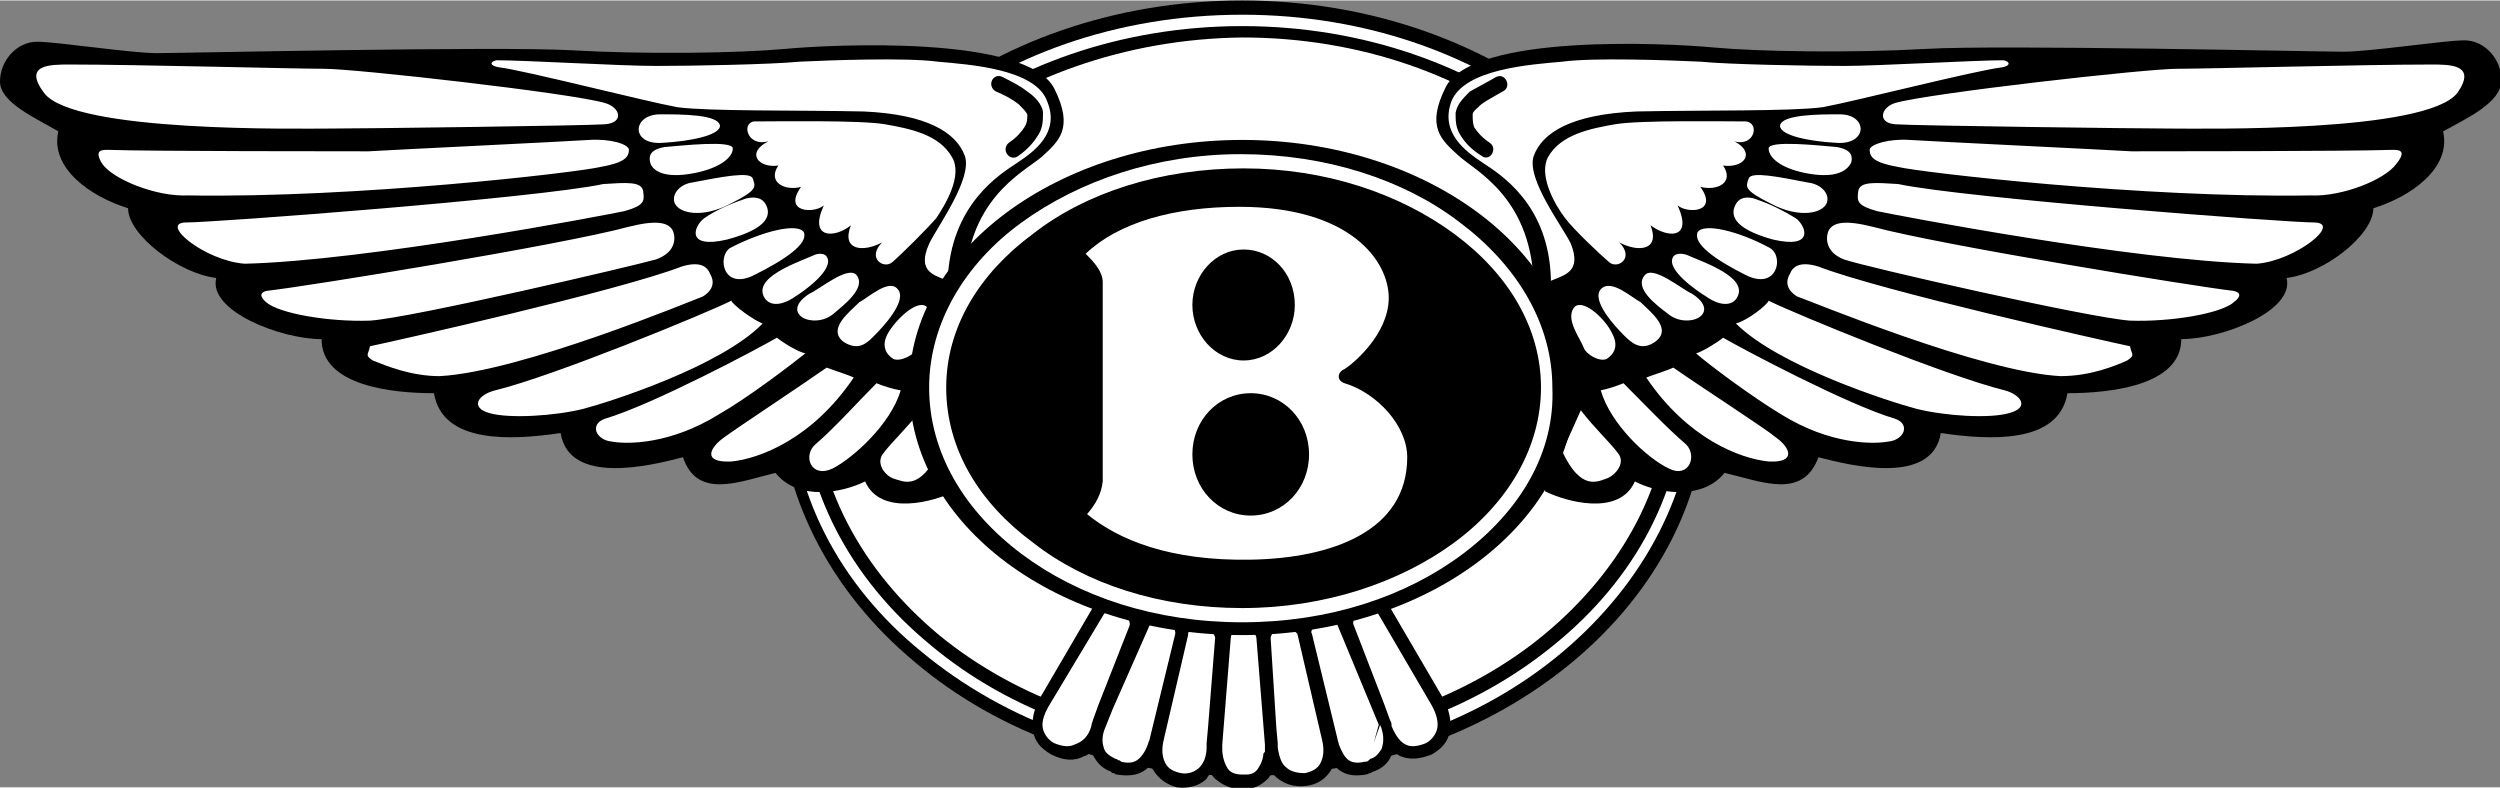
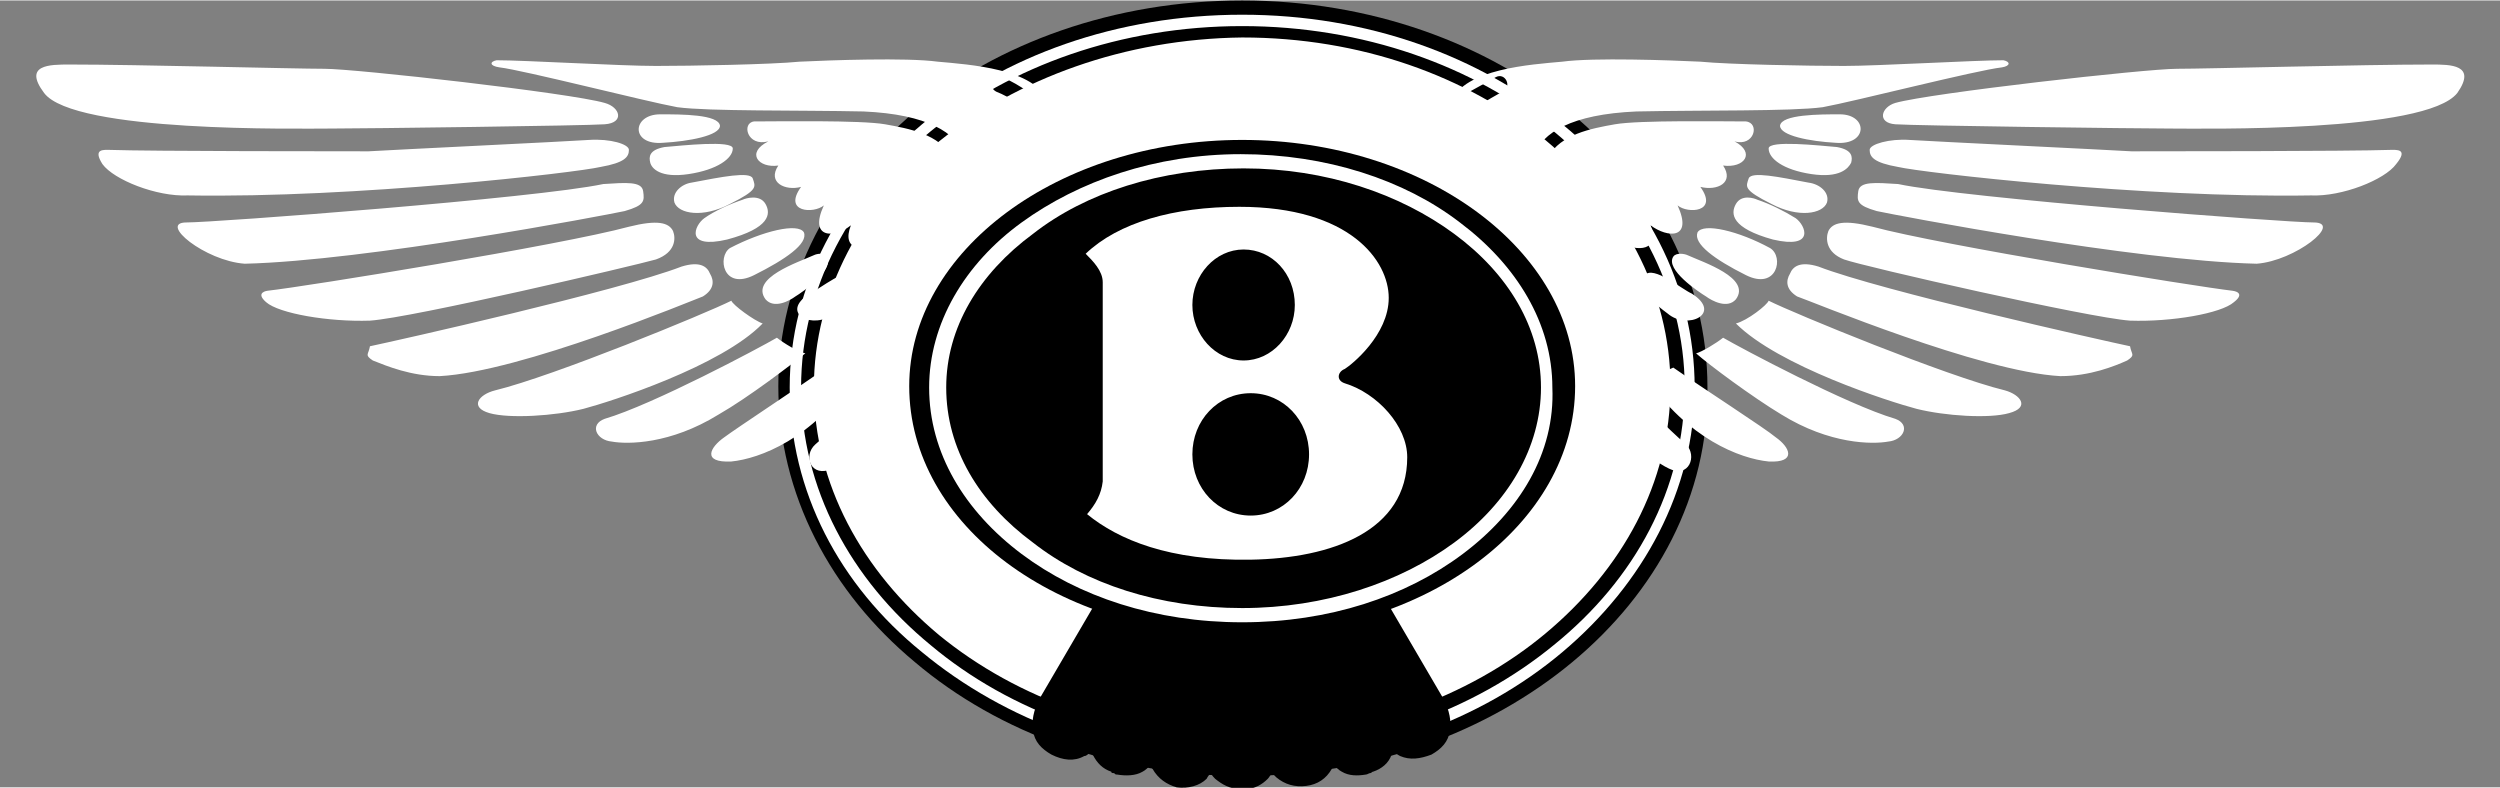
<svg xmlns="http://www.w3.org/2000/svg" width="960.55px" height="302.7px" version="1.1" id="Layer_1" x="0px" y="0px" viewBox="0 0 175.7 55.3" enable-background="new 0 0 175.7 55.3" xml:space="preserve">
  <rect x="0" y="0" width="175.7" height="55.3" fill="#808080" stroke="none" />
  <path d="M110.5,46.5c-5.9,4.9-14.1,8-23.1,8s-17.2-3-23.1-8c-5.9-4.9-9.6-11.8-9.6-19.4c0-7.5,3.7-14.3,9.6-19.3  C70.1,3,78.3,0,87.3,0c9,0,17.2,3,23.1,7.9c5.9,4.9,9.6,11.7,9.6,19.3C120.1,34.8,116.4,41.6,110.5,46.5L110.5,46.5z" />
  <path fill="#FFFFFF" d="M87.3,53.6c8.8,0,16.8-3,22.5-7.8c5.7-4.8,9.3-11.4,9.3-18.6c0-7.2-3.5-13.8-9.3-18.5  c-5.8-4.8-13.7-7.7-22.5-7.7c-8.8,0-16.8,2.9-22.5,7.7c-5.7,4.8-9.3,11.3-9.3,18.5c0,7.3,3.5,13.9,9.3,18.6  C70.6,50.6,78.5,53.6,87.3,53.6L87.3,53.6z" />
  <path d="M87.3,51.8c8.3,0,15.9-2.8,21.3-7.3c5.4-4.5,8.8-10.6,8.8-17.4c0-6.7-3.4-12.8-8.8-17.3c-5.5-4.5-13-7.2-21.3-7.2  C79,2.7,71.5,5.5,66,9.9c-5.4,4.4-8.8,10.6-8.8,17.3c0,6.8,3.4,12.9,8.8,17.4C71.5,49.1,79,51.8,87.3,51.8L87.3,51.8z M109.2,45.3  c-5.6,4.6-13.4,7.5-21.9,7.5c-8.6,0-16.3-2.8-21.9-7.5c-5.6-4.6-9.1-11-9.1-18.1c0-7,3.5-13.4,9.1-18C71,4.6,78.8,1.8,87.3,1.8  c8.5,0,16.3,2.8,21.9,7.4c5.6,4.6,9.2,11,9.2,18C118.4,34.3,114.9,40.7,109.2,45.3L109.2,45.3z" />
  <path d="M73.9,53c-0.7-0.4-1.2-0.9-1.3-1.7c-0.1-0.6,0-1.4,0.5-2.3l0,0l3.8-6.5c0.2-0.4,0.6-0.6,1-0.7c0.5-0.1,1.1,0,1.4,0.1  c0.3,0.1,0.7,0.5,0.9,0.9c0.1-0.1,0.3-0.2,0.4-0.2c0.5-0.2,1.1-0.2,1.4-0.1l0,0c0.3,0.1,0.7,0.4,1,0.8c0,0,0.1-0.1,0.1-0.1l0,0  c0.4-0.3,1-0.4,1.3-0.4c0,0,0.1,0,0.1,0c0.3,0.1,0.8,0.3,1.2,0.7c0,0,0,0,0,0c0.1-0.1,0.1-0.1,0.2-0.1v0c0.4-0.3,1-0.5,1.3-0.5  c0.3,0,0.9,0.2,1.3,0.5v0c0.1,0,0.1,0.1,0.2,0.1c0,0,0,0,0,0c0.4-0.4,0.9-0.7,1.2-0.7c0,0,0,0,0,0v0v0c0,0,0.1,0,0.1,0  c0.3,0,0.9,0.1,1.3,0.4c0.1,0,0.1,0.1,0.2,0.1c0.3-0.4,0.7-0.7,1-0.8l0,0c0.3-0.1,0.9-0.1,1.4,0.1c0.2,0.1,0.3,0.1,0.4,0.2  c0.2-0.4,0.6-0.8,0.9-0.9l0,0c0.3-0.2,0.9-0.2,1.4-0.1c0.4,0.1,0.8,0.3,1,0.7l3.8,6.5l0,0c0.5,0.9,0.6,1.7,0.5,2.3  c-0.1,0.8-0.6,1.3-1.3,1.7c0,0,0,0,0,0c-0.8,0.3-1.5,0.4-2.2,0.1c-0.2-0.1-0.3-0.2-0.5-0.3c0,0.1-0.1,0.2-0.1,0.2  c-0.2,0.6-0.7,1-1.3,1.2l0,0c-0.1,0-0.1,0.1-0.2,0.1l0,0c-0.1,0-0.2,0.1-0.3,0.1c-0.6,0.1-1.2,0.1-1.7-0.2c-0.2-0.1-0.4-0.3-0.6-0.5  c0,0.1-0.1,0.2-0.1,0.3c-0.4,0.7-1,1.1-1.8,1.2c0,0,0,0,0,0c-0.8,0.1-1.5-0.1-2.1-0.6c-0.1-0.1-0.2-0.2-0.3-0.3  c-0.1,0.1-0.2,0.3-0.3,0.4c-0.4,0.4-0.9,0.7-1.5,0.7c-0.1,0-0.2,0-0.3,0c-0.1,0-0.2,0-0.2,0h0c-0.7,0-1.2-0.3-1.7-0.7  c-0.1-0.1-0.2-0.2-0.3-0.4c-0.1,0.1-0.2,0.2-0.3,0.4c-0.5,0.5-1.3,0.7-2.1,0.6c0,0,0,0,0,0C82,55.1,81.4,54.7,81,54  c-0.1-0.1-0.1-0.2-0.1-0.3c-0.2,0.2-0.4,0.4-0.6,0.5c-0.5,0.3-1.2,0.3-1.8,0.2c-0.1,0-0.1,0-0.2-0.1c0,0,0,0,0,0c0,0,0,0,0,0  c-0.1,0-0.2,0-0.2-0.1l0,0c-0.6-0.2-1-0.6-1.3-1.2c0-0.1-0.1-0.2-0.1-0.2c-0.2,0.1-0.3,0.3-0.5,0.3C75.5,53.5,74.7,53.4,73.9,53  C74,53.1,73.9,53,73.9,53L73.9,53z" />
-   <path fill="#FFFFFF" d="M76.7,51C76.7,51,76.7,51,76.7,51c0-0.2,0.1-0.3,0.1-0.4l0,0l0.4-1.1l2.2-5.6l0,0c0-0.1,0-0.3-0.1-0.4  c-0.1-0.3-0.4-0.5-0.5-0.6c-0.2-0.1-0.5-0.1-0.8,0c-0.2,0-0.3,0.1-0.4,0.2c0,0,0,0,0,0l-3.9,6.5c-0.4,0.7-0.5,1.2-0.4,1.6  c0.1,0.4,0.4,0.8,0.8,1c0.5,0.2,1,0.3,1.4,0.1C76.1,52.1,76.5,51.7,76.7,51L76.7,51z M78.2,49.8l-0.6,1.5h0c0,0,0,0,0,0  c-0.2,0.6-0.1,1,0,1.3c0.1,0.3,0.4,0.5,0.8,0.7l0,0c0,0,0.1,0,0.2,0.1l0,0c0.1,0,0.1,0,0.2,0.1c0.4,0.1,0.8,0.1,1.1-0.1  c0.3-0.2,0.6-0.6,0.8-1.2c0-0.1,0.1-0.2,0.1-0.3l0,0l1.8-7.4c0,0,0,0,0,0c0-0.1,0-0.2-0.1-0.4c-0.2-0.3-0.4-0.5-0.6-0.5l0,0  c-0.2-0.1-0.5,0-0.8,0.1c-0.2,0.1-0.3,0.1-0.3,0.2c0,0,0,0,0,0L78.2,49.8L78.2,49.8z M97.3,49.5l0.4,1.1l0,0  c0.1,0.1,0.1,0.3,0.1,0.4c0,0,0,0,0,0c0.3,0.7,0.6,1.1,1,1.3c0.4,0.2,0.9,0.1,1.4-0.1c0.4-0.2,0.7-0.6,0.8-1c0.1-0.4,0-1-0.4-1.7  l-3.8-6.5c0,0,0,0,0,0c0-0.1-0.2-0.1-0.4-0.2c-0.3-0.1-0.6,0-0.7,0c0,0,0,0,0,0c-0.2,0.1-0.4,0.3-0.5,0.6c-0.1,0.2-0.1,0.3-0.1,0.4  l0,0L97.3,49.5L97.3,49.5z M89.7,51.1l0.1,1.1v0c0,0.1,0,0.2,0,0.3c0.1,0.7,0.3,1.2,0.6,1.4c0.3,0.3,0.8,0.4,1.3,0.4  c0.5-0.1,0.9-0.3,1.1-0.7c0.2-0.4,0.3-0.9,0.1-1.7l-1.7-7.3l0,0c0-0.1-0.1-0.2-0.3-0.3C90.7,44,90.3,44,90.1,44  c-0.2,0-0.4,0.2-0.6,0.4c-0.1,0.1-0.2,0.3-0.2,0.4l0,0L89.7,51.1L89.7,51.1z M84.8,52.5c0-0.1,0-0.2,0-0.3v0l0.1-1.1l0.5-6.3l0,0  c0-0.1-0.1-0.3-0.2-0.4C85,44.2,84.7,44,84.5,44c-0.2,0-0.5,0.1-0.8,0.2v0c-0.1,0.1-0.2,0.2-0.2,0.3c0,0,0,0.1,0,0.1l-1.7,7.3  c-0.2,0.8-0.1,1.3,0.1,1.7c0.2,0.4,0.6,0.6,1.1,0.7c0.5,0.1,1-0.1,1.3-0.4C84.6,53.6,84.8,53.1,84.8,52.5L84.8,52.5z M78.3,54.3  C78.3,54.3,78.3,54.3,78.3,54.3L78.3,54.3L78.3,54.3z M78.3,54.3C78.3,54.3,78.3,54.3,78.3,54.3L78.3,54.3L78.3,54.3z M94.3,44.3  L94.3,44.3L94.3,44.3L94.3,44.3z M94.3,44.3C94.3,44.3,94.3,44.3,94.3,44.3L94.3,44.3L94.3,44.3z M96.9,50.9l-2.9-7c0,0,0,0,0,0  c0-0.1-0.2-0.2-0.3-0.2c-0.3-0.1-0.6-0.1-0.8-0.1l0,0c-0.2,0.1-0.4,0.3-0.6,0.5c-0.1,0.1-0.2,0.3-0.1,0.4c0,0,0,0,0,0l1.8,7.4v0  c0,0.1,0.1,0.3,0.1,0.4c0.2,0.5,0.4,0.9,0.7,1.1c0.3,0.2,0.7,0.2,1.1,0.1c0.1,0,0.2,0,0.3-0.1l0,0L96.9,50.9L96.9,50.9z M96.1,53.4  c0.1,0,0.1,0,0.2-0.1l0,0c0.4-0.1,0.6-0.4,0.8-0.7c0.1-0.3,0.2-0.8,0-1.4c0-0.1-0.1-0.2-0.1-0.3l0,0c0,0,0,0,0,0L96.1,53.4  L96.1,53.4z M88.9,52.8c0-0.2,0-0.3,0-0.5l-0.6-7.5c0,0,0,0,0,0c0-0.1-0.1-0.3-0.2-0.4l0,0c-0.2-0.2-0.6-0.3-0.7-0.3  s-0.5,0.1-0.7,0.3l0,0c-0.1,0.1-0.2,0.2-0.2,0.4c0,0,0,0,0,0l-0.6,7.5c0,0.1,0,0.2,0,0.3c0,0.6,0.2,1.1,0.4,1.4  c0.2,0.3,0.6,0.4,1,0.4v0c0.1,0,0.1,0,0.2,0h0L88.9,52.8L88.9,52.8z M87.4,54.4c0.1,0,0.1,0,0.2,0c0.3,0,0.6-0.1,0.8-0.4  c0.2-0.3,0.4-0.7,0.4-1.2c0,0,0,0,0,0c0,0,0,0,0,0L87.4,54.4L87.4,54.4z M80.4,44.3C80.4,44.3,80.4,44.3,80.4,44.3L80.4,44.3  L80.4,44.3L80.4,44.3z" />
-   <path fill-rule="evenodd" clip-rule="evenodd" d="M67.1,34.5c-1.4,0.7-5.2,1.8-6.3-0.7c-1.6,0.8-4.7,1.4-6.3-0.6  C52,33.8,49,35.1,48,32.1c-2.3,0.6-8,2-8.6-1.7c-3.4,0.5-8.3,0.8-8.9-2.8c-2.9,0-7.9-0.5-7.9-3.8c-2.9,0-8-2-7.4-4.3  c-2.6-0.3-6.2-3-6.2-4.9c-2.6-0.8-5.5-2.8-4.9-5.4C2.6,8.3,0,7.2,0,5.7c0-1.5,1.2-2.8,2.6-2.8C4,2.9,9.2,3.7,11,3.7  c1.8,0,24-0.5,29.2-0.2c5.2,0.3,11.8,0.2,15-0.1c3.2-0.3,17-1,18.9,2.8c1.4,2.8,0.3,3.7-0.9,4.8c-1.3,1.1-5.4,3-5.4,9.5  C67.9,26.9,68.7,30.3,67.1,34.5L67.1,34.5z" />
-   <path fill-rule="evenodd" clip-rule="evenodd" fill="#FFFFFF" d="M4.9,4.5c4.7,0,15.8,0.3,17.9,0.3c2.2,0,17.3,1.7,19.7,2.4  c1.1,0.3,1.4,1.4,0,1.5C41.2,8.8,25.6,9,23.3,9C21,9,5.2,9.3,3.1,6.5C1.6,4.5,3.5,4.5,4.9,4.5L4.9,4.5z M65.1,21.5  c-0.7-0.5-2.2,1-2.7,1.9c-0.5,0.9-0.1,1.5,0.4,1.8c0.5,0.2,1.5-0.3,1.7-0.8C64.7,23.8,65.8,22.3,65.1,21.5L65.1,21.5z M64.7,28.8  c-1,1.3-2,2.2-2.6,3c-0.6,0.7,0.1,1.6,0.7,1.8c0.7,0.2,1.8,0.9,3.2-1.9L64.7,28.8L64.7,28.8z M60.4,21.2c-0.7,0.7-2.3,1.9-1.1,2.8  c1.1,0.7,1.7,0,2.2-0.5c0.5-0.5,2.3-2.4,1.6-3.2C62.5,19.5,61,20.9,60.4,21.2L60.4,21.2z M56.9,20.6c-2.2,1.4,0.3,2.6,1.7,1.4  c0.7-0.6,2.3-1.8,1.6-2.7C59.6,18.6,57.6,20.3,56.9,20.6L56.9,20.6z M57.2,17.9c-1.1,0.5-4.5,1.6-3.4,3.1c0.6,0.7,1.7,0.1,2.1-0.2  c0.5-0.3,2.8-1.9,2.2-2.8C57.9,17.7,57.4,17.8,57.2,17.9L57.2,17.9z M51.3,17.4c-0.9,0.6-0.5,3,1.7,1.9c2.2-1.1,3.8-2.2,3.5-3  C56.1,15.6,53.6,16.2,51.3,17.4L51.3,17.4z M52.2,14c-0.9,0.3-2,0.8-2.7,1.3c-0.7,0.5-1.4,2.2,1.6,1.5c3-0.8,3.1-1.8,2.7-2.5  C53.4,13.6,52.4,13.9,52.2,14L52.2,14z M48.6,12.8c-0.7,0.1-1.4,0.7-1.2,1.4c0.3,0.8,2,1.1,3.9,0.1c2-1,1.8-1.2,1.6-1.8  C52.7,12,50.7,12.4,48.6,12.8L48.6,12.8z M46.7,10.3c-1.1,0.2-1.1,0.7-1,1.1c0.1,0.4,0.7,1.1,2.7,0.8c2-0.3,3.1-1.1,3.1-1.8  C51.5,9.8,47.9,10.2,46.7,10.3L46.7,10.3z M46.4,8c-2,0-2.1,2.2,0.2,2c1.8-0.1,4-0.5,4-1.2C50.5,8,47.9,8,46.4,8L46.4,8z M53,8.5  c1.6,0,7.5-0.1,9.2,0.2c1.7,0.3,3.8,0.7,4.7,2.3c0.8,1.3-0.5,3.4-1.1,4.3c-0.7,0.8-2.4,2.5-3.1,3.1c-0.6,0.5-1.8-0.3-0.7-1.4  c-1.3,0.7-2.9,0.6-2.2-1.2c-1.1,0.9-3,1-1.9-1.4c-0.7,0.6-2.9,0.5-1.6-1.3c-1.1,0.3-2.4-0.3-1.6-1.5c-1.4,0.2-2.3-0.9-0.7-1.7  C52.5,10.3,52.1,8.6,53,8.5L53,8.5z M34.9,4.2c2,0,8.7,0.4,11.2,0.4c2.4,0,8.1-0.1,10.1-0.3c2.1-0.1,7.5-0.3,9.7,0  c2.2,0.2,6.9,0.5,7.7,2.8c0.9,2.2-0.9,3.5-2.1,4.3c-1.2,0.8-4.7,2.9-4.9,8.3c-0.9-0.4-2.2-0.6-1.3-2.6c0.5-1.1,3.1-4.6,2.5-6.2  c-0.6-1.6-2.6-2.9-7.1-3.1c-4.5-0.1-10.9,0-13.1-0.3c-2.2-0.4-10.8-2.6-12.5-2.8C34.4,4.6,34.4,4.3,34.9,4.2L34.9,4.2z M61.6,26.9  c-1.2,1.2-3,3.2-4.3,4.3c-0.9,0.8-0.3,2.4,1.2,1.7c1.4-0.7,4.1-3.1,4.8-5.5C62.7,27.3,62.1,27.1,61.6,26.9L61.6,26.9z M58.1,25.8  c-2,1.4-6.4,4.3-7.2,4.9c-1,0.7-1.6,1.8,0.5,1.7c2-0.2,5.7-1.6,8.6-5.9C59.6,26.3,58.6,26,58.1,25.8L58.1,25.8z M54.6,23.7  c-1.2,0.7-8.7,4.7-12.1,5.7c-1.1,0.4-0.6,1.5,0.5,1.6c1.1,0.2,4.1,0.2,7.5-1.9c2.1-1.2,5.1-3.5,6.1-4.3  C56.1,24.7,55.1,24.1,54.6,23.7L54.6,23.7z M51.4,21.1c-1.8,0.9-12.5,5.3-16.6,6.3c-1.2,0.3-1.8,1.2-0.4,1.6  c1.4,0.4,4.6,0.2,6.6-0.3c1.9-0.5,9.7-3,12.6-6C53,22.5,51.5,21.4,51.4,21.1L51.4,21.1z M26,24.3c1.9-0.4,17.5-3.9,21.9-5.6  c1.3-0.4,1.8,0,2,0.5c0.3,0.5,0.3,1.1-0.5,1.6c-0.8,0.3-12.8,5.3-18.5,5.6c-2,0-3.7-0.7-4.7-1.1C25.6,24.9,25.9,24.9,26,24.3  L26,24.3z M18.8,20.4c2.7-0.3,20.6-3.2,25.4-4.5c2-0.5,2.8-0.3,3.1,0.3c0.2,0.5,0.2,1.5-1.2,2C44.7,18.6,29,22.3,26,22.5  c-2.9,0.1-6.4-0.5-7.3-1.3C17.9,20.5,18.8,20.4,18.8,20.4L18.8,20.4z M13.1,15.6c2,0,24.6-1.7,29.3-2.7c1.6-0.1,2.7-0.2,2.8,0.5  c0.1,0.7,0.1,1-1.3,1.4c-1.4,0.3-18.2,3.5-26.7,3.7C14.4,18.3,11.1,15.6,13.1,15.6L13.1,15.6z M7.7,10.5c2.8,0.1,16.6,0.1,18.2,0.1  c1.6-0.1,14.1-0.7,15.5-0.8c1.5-0.1,2.8,0.3,2.8,0.7c0,0.5-0.3,0.9-2,1.2c-1.7,0.4-17.2,2.2-29,2c-2.2,0.1-5.2-1.1-6-2.2  C6.5,10.4,7.3,10.5,7.7,10.5L7.7,10.5z M70,6.4c-0.7-0.4-0.2-1.4,0.5-1c0.6,0.3,1.2,0.6,1.7,1c0.6,0.4,1,0.9,1.1,1.4  c0,0,0,0.1,0,0.1c0,0.5,0,1-0.3,1.5c-0.3,0.5-0.7,1-1.4,1.5c-0.6,0.5-1.3-0.4-0.7-0.9c0.6-0.4,0.9-0.8,1.1-1.1  c0.2-0.3,0.2-0.6,0.2-0.9c-0.1-0.2-0.3-0.4-0.6-0.7C71.1,6.9,70.5,6.6,70,6.4L70,6.4z" />
-   <path fill-rule="evenodd" clip-rule="evenodd" d="M108.6,34.5c1.4,0.7,5.2,1.8,6.3-0.7c1.5,0.8,4.7,1.4,6.3-0.6  c2.6,0.6,5.5,1.9,6.6-1.1c2.3,0.6,8,2,8.6-1.7c3.4,0.5,8.3,0.8,8.9-2.8c2.9,0,8-0.5,8-3.8c2.9,0,8-2,7.4-4.3c2.6-0.3,6.1-3,6.1-4.9  c2.6-0.8,5.5-2.8,4.9-5.4c1.6-0.9,4.1-2,4.1-3.6c0-1.5-1.2-2.8-2.6-2.8c-1.4,0-6.6,0.8-8.5,0.8c-1.8,0-24.1-0.5-29.3-0.2  c-5.2,0.3-11.8,0.2-15-0.1c-3.2-0.3-16.9-1-18.8,2.8c-1.4,2.8-0.3,3.7,0.9,4.8c1.2,1.1,5.3,3,5.3,9.5  C107.8,26.9,107.1,30.3,108.6,34.5L108.6,34.5z" />
+   <path fill-rule="evenodd" clip-rule="evenodd" fill="#FFFFFF" d="M4.9,4.5c4.7,0,15.8,0.3,17.9,0.3c2.2,0,17.3,1.7,19.7,2.4  c1.1,0.3,1.4,1.4,0,1.5C41.2,8.8,25.6,9,23.3,9C21,9,5.2,9.3,3.1,6.5C1.6,4.5,3.5,4.5,4.9,4.5L4.9,4.5M65.1,21.5  c-0.7-0.5-2.2,1-2.7,1.9c-0.5,0.9-0.1,1.5,0.4,1.8c0.5,0.2,1.5-0.3,1.7-0.8C64.7,23.8,65.8,22.3,65.1,21.5L65.1,21.5z M64.7,28.8  c-1,1.3-2,2.2-2.6,3c-0.6,0.7,0.1,1.6,0.7,1.8c0.7,0.2,1.8,0.9,3.2-1.9L64.7,28.8L64.7,28.8z M60.4,21.2c-0.7,0.7-2.3,1.9-1.1,2.8  c1.1,0.7,1.7,0,2.2-0.5c0.5-0.5,2.3-2.4,1.6-3.2C62.5,19.5,61,20.9,60.4,21.2L60.4,21.2z M56.9,20.6c-2.2,1.4,0.3,2.6,1.7,1.4  c0.7-0.6,2.3-1.8,1.6-2.7C59.6,18.6,57.6,20.3,56.9,20.6L56.9,20.6z M57.2,17.9c-1.1,0.5-4.5,1.6-3.4,3.1c0.6,0.7,1.7,0.1,2.1-0.2  c0.5-0.3,2.8-1.9,2.2-2.8C57.9,17.7,57.4,17.8,57.2,17.9L57.2,17.9z M51.3,17.4c-0.9,0.6-0.5,3,1.7,1.9c2.2-1.1,3.8-2.2,3.5-3  C56.1,15.6,53.6,16.2,51.3,17.4L51.3,17.4z M52.2,14c-0.9,0.3-2,0.8-2.7,1.3c-0.7,0.5-1.4,2.2,1.6,1.5c3-0.8,3.1-1.8,2.7-2.5  C53.4,13.6,52.4,13.9,52.2,14L52.2,14z M48.6,12.8c-0.7,0.1-1.4,0.7-1.2,1.4c0.3,0.8,2,1.1,3.9,0.1c2-1,1.8-1.2,1.6-1.8  C52.7,12,50.7,12.4,48.6,12.8L48.6,12.8z M46.7,10.3c-1.1,0.2-1.1,0.7-1,1.1c0.1,0.4,0.7,1.1,2.7,0.8c2-0.3,3.1-1.1,3.1-1.8  C51.5,9.8,47.9,10.2,46.7,10.3L46.7,10.3z M46.4,8c-2,0-2.1,2.2,0.2,2c1.8-0.1,4-0.5,4-1.2C50.5,8,47.9,8,46.4,8L46.4,8z M53,8.5  c1.6,0,7.5-0.1,9.2,0.2c1.7,0.3,3.8,0.7,4.7,2.3c0.8,1.3-0.5,3.4-1.1,4.3c-0.7,0.8-2.4,2.5-3.1,3.1c-0.6,0.5-1.8-0.3-0.7-1.4  c-1.3,0.7-2.9,0.6-2.2-1.2c-1.1,0.9-3,1-1.9-1.4c-0.7,0.6-2.9,0.5-1.6-1.3c-1.1,0.3-2.4-0.3-1.6-1.5c-1.4,0.2-2.3-0.9-0.7-1.7  C52.5,10.3,52.1,8.6,53,8.5L53,8.5z M34.9,4.2c2,0,8.7,0.4,11.2,0.4c2.4,0,8.1-0.1,10.1-0.3c2.1-0.1,7.5-0.3,9.7,0  c2.2,0.2,6.9,0.5,7.7,2.8c0.9,2.2-0.9,3.5-2.1,4.3c-1.2,0.8-4.7,2.9-4.9,8.3c-0.9-0.4-2.2-0.6-1.3-2.6c0.5-1.1,3.1-4.6,2.5-6.2  c-0.6-1.6-2.6-2.9-7.1-3.1c-4.5-0.1-10.9,0-13.1-0.3c-2.2-0.4-10.8-2.6-12.5-2.8C34.4,4.6,34.4,4.3,34.9,4.2L34.9,4.2z M61.6,26.9  c-1.2,1.2-3,3.2-4.3,4.3c-0.9,0.8-0.3,2.4,1.2,1.7c1.4-0.7,4.1-3.1,4.8-5.5C62.7,27.3,62.1,27.1,61.6,26.9L61.6,26.9z M58.1,25.8  c-2,1.4-6.4,4.3-7.2,4.9c-1,0.7-1.6,1.8,0.5,1.7c2-0.2,5.7-1.6,8.6-5.9C59.6,26.3,58.6,26,58.1,25.8L58.1,25.8z M54.6,23.7  c-1.2,0.7-8.7,4.7-12.1,5.7c-1.1,0.4-0.6,1.5,0.5,1.6c1.1,0.2,4.1,0.2,7.5-1.9c2.1-1.2,5.1-3.5,6.1-4.3  C56.1,24.7,55.1,24.1,54.6,23.7L54.6,23.7z M51.4,21.1c-1.8,0.9-12.5,5.3-16.6,6.3c-1.2,0.3-1.8,1.2-0.4,1.6  c1.4,0.4,4.6,0.2,6.6-0.3c1.9-0.5,9.7-3,12.6-6C53,22.5,51.5,21.4,51.4,21.1L51.4,21.1z M26,24.3c1.9-0.4,17.5-3.9,21.9-5.6  c1.3-0.4,1.8,0,2,0.5c0.3,0.5,0.3,1.1-0.5,1.6c-0.8,0.3-12.8,5.3-18.5,5.6c-2,0-3.7-0.7-4.7-1.1C25.6,24.9,25.9,24.9,26,24.3  L26,24.3z M18.8,20.4c2.7-0.3,20.6-3.2,25.4-4.5c2-0.5,2.8-0.3,3.1,0.3c0.2,0.5,0.2,1.5-1.2,2C44.7,18.6,29,22.3,26,22.5  c-2.9,0.1-6.4-0.5-7.3-1.3C17.9,20.5,18.8,20.4,18.8,20.4L18.8,20.4z M13.1,15.6c2,0,24.6-1.7,29.3-2.7c1.6-0.1,2.7-0.2,2.8,0.5  c0.1,0.7,0.1,1-1.3,1.4c-1.4,0.3-18.2,3.5-26.7,3.7C14.4,18.3,11.1,15.6,13.1,15.6L13.1,15.6z M7.7,10.5c2.8,0.1,16.6,0.1,18.2,0.1  c1.6-0.1,14.1-0.7,15.5-0.8c1.5-0.1,2.8,0.3,2.8,0.7c0,0.5-0.3,0.9-2,1.2c-1.7,0.4-17.2,2.2-29,2c-2.2,0.1-5.2-1.1-6-2.2  C6.5,10.4,7.3,10.5,7.7,10.5L7.7,10.5z M70,6.4c-0.7-0.4-0.2-1.4,0.5-1c0.6,0.3,1.2,0.6,1.7,1c0.6,0.4,1,0.9,1.1,1.4  c0,0,0,0.1,0,0.1c0,0.5,0,1-0.3,1.5c-0.3,0.5-0.7,1-1.4,1.5c-0.6,0.5-1.3-0.4-0.7-0.9c0.6-0.4,0.9-0.8,1.1-1.1  c0.2-0.3,0.2-0.6,0.2-0.9c-0.1-0.2-0.3-0.4-0.6-0.7C71.1,6.9,70.5,6.6,70,6.4L70,6.4z" />
  <path fill-rule="evenodd" clip-rule="evenodd" fill="#FFFFFF" d="M170.9,4.5c-4.8,0-15.8,0.3-17.9,0.3c-2.2,0-17.3,1.7-19.8,2.4  c-1,0.3-1.3,1.4,0,1.5c1.4,0.1,17,0.3,19.3,0.3c2.3,0,18,0.3,20.2-2.5C174.1,4.5,172.2,4.5,170.9,4.5L170.9,4.5z M110.7,21.5  c0.7-0.5,2.2,1,2.6,1.9c0.5,0.9,0.1,1.5-0.4,1.8c-0.5,0.2-1.4-0.3-1.6-0.8C111.1,23.8,109.9,22.3,110.7,21.5L110.7,21.5z   M111.1,28.8c1,1.3,2,2.2,2.6,3c0.6,0.7-0.2,1.6-0.8,1.8c-0.6,0.2-1.8,0.9-3.1-1.9L111.1,28.8L111.1,28.8z M115.3,21.2  c0.7,0.7,2.3,1.9,1,2.8c-1,0.7-1.7,0-2.2-0.5c-0.5-0.5-2.3-2.4-1.6-3.2C113.2,19.5,114.7,20.9,115.3,21.2L115.3,21.2z M118.9,20.6  c2.2,1.4-0.3,2.6-1.7,1.4c-0.8-0.6-2.4-1.8-1.6-2.7C116.2,18.6,118.2,20.3,118.9,20.6L118.9,20.6z M118.6,17.9  c1.1,0.5,4.5,1.6,3.4,3.1c-0.6,0.7-1.7,0.1-2.1-0.2c-0.5-0.3-2.9-1.9-2.3-2.8C117.8,17.7,118.4,17.8,118.6,17.9L118.6,17.9z   M124.4,17.4c1,0.6,0.5,3-1.7,1.9c-2.2-1.1-3.7-2.2-3.4-3C119.7,15.6,122.2,16.2,124.4,17.4L124.4,17.4z M123.5,14  c0.9,0.3,1.9,0.8,2.7,1.3c0.7,0.5,1.4,2.2-1.6,1.5c-2.9-0.8-3-1.8-2.6-2.5C122.4,13.6,123.3,13.9,123.5,14L123.5,14z M127.1,12.8  c0.8,0.1,1.5,0.7,1.3,1.4c-0.3,0.8-2,1.1-3.9,0.1c-2-1-1.8-1.2-1.6-1.8C123.1,12,125,12.4,127.1,12.8L127.1,12.8z M129.1,10.3  c1.1,0.2,1.1,0.7,1,1.1c-0.2,0.4-0.8,1.1-2.8,0.8c-2-0.3-3-1.1-3-1.8C124.3,9.8,127.9,10.2,129.1,10.3L129.1,10.3z M129.3,8  c2,0,2,2.2-0.3,2c-1.8-0.1-3.9-0.5-3.9-1.2C125.2,8,127.9,8,129.3,8L129.3,8z M122.7,8.5c-1.6,0-7.5-0.1-9.2,0.2  c-1.7,0.3-3.8,0.7-4.7,2.3c-0.7,1.3,0.5,3.4,1.2,4.3c0.6,0.8,2.4,2.5,3.1,3.1c0.6,0.5,1.8-0.3,0.7-1.4c1.3,0.7,2.9,0.6,2.2-1.2  c1.2,0.9,3,1,1.9-1.4c0.7,0.6,2.9,0.5,1.6-1.3c1.2,0.3,2.4-0.3,1.6-1.5c1.5,0.2,2.3-0.9,0.8-1.7C123.3,10.3,123.7,8.6,122.7,8.5  L122.7,8.5z M140.8,4.2c-2,0-8.8,0.4-11.2,0.4c-2.4,0-8.1-0.1-10.1-0.3c-2.1-0.1-7.5-0.3-9.7,0c-2.2,0.2-6.9,0.5-7.8,2.8  c-0.8,2.2,1,3.5,2.2,4.3c1.2,0.8,4.7,2.9,4.8,8.3c0.9-0.4,2.2-0.6,1.4-2.6c-0.5-1.1-3.2-4.6-2.6-6.2c0.6-1.6,2.6-2.9,7.2-3.1  c4.5-0.1,10.9,0,13.1-0.3c2.2-0.4,10.8-2.6,12.6-2.8C141.3,4.6,141.3,4.3,140.8,4.2L140.8,4.2z M114.1,26.9c1.2,1.2,3.1,3.2,4.4,4.3  c0.8,0.8,0.2,2.4-1.2,1.7c-1.5-0.7-4.1-3.1-4.8-5.5C113,27.3,113.6,27.1,114.1,26.9L114.1,26.9z M117.6,25.8c2,1.4,6.5,4.3,7.2,4.9  c1,0.7,1.5,1.8-0.5,1.7c-2-0.2-5.7-1.6-8.6-5.9C116.2,26.3,117.2,26,117.6,25.8L117.6,25.8z M121.1,23.7c1.2,0.7,8.7,4.7,12.1,5.7  c1.1,0.4,0.6,1.5-0.5,1.6c-1.1,0.2-4.1,0.2-7.5-1.9c-2-1.2-5.1-3.5-6-4.3C119.6,24.7,120.6,24.1,121.1,23.7L121.1,23.7z M124.3,21.1  c1.8,0.9,12.5,5.3,16.6,6.3c1.1,0.3,1.8,1.2,0.3,1.6c-1.4,0.4-4.5,0.2-6.5-0.3c-1.9-0.5-9.7-3-12.7-6  C122.8,22.5,124.2,21.4,124.3,21.1L124.3,21.1z M149.7,24.3c-1.9-0.4-17.5-3.9-21.9-5.6c-1.3-0.4-1.8,0-2,0.5  c-0.3,0.5-0.3,1.1,0.5,1.6c0.9,0.3,12.9,5.3,18.5,5.6c2.1,0,3.8-0.7,4.7-1.1C150.1,24.9,149.8,24.9,149.7,24.3L149.7,24.3z   M156.9,20.4c-2.6-0.3-20.5-3.2-25.3-4.5c-2-0.5-2.8-0.3-3.1,0.3c-0.2,0.5-0.2,1.5,1.1,2c1.4,0.5,17.2,4.1,20.1,4.3  c2.9,0.1,6.4-0.5,7.3-1.3C157.9,20.5,156.9,20.4,156.9,20.4L156.9,20.4z M162.6,15.6c-1.9,0-24.5-1.7-29.2-2.7  c-1.6-0.1-2.7-0.2-2.8,0.5c-0.1,0.7-0.1,1,1.3,1.4c1.4,0.3,18.1,3.5,26.7,3.7C161.3,18.3,164.7,15.6,162.6,15.6L162.6,15.6z   M168,10.5c-2.8,0.1-16.6,0.1-18.2,0.1c-1.6-0.1-14.1-0.7-15.6-0.8c-1.4-0.1-2.8,0.3-2.8,0.7c0,0.5,0.3,0.9,2,1.2  c1.7,0.4,17.3,2.2,29,2c2.2,0.1,5.2-1.1,6-2.2C169.3,10.4,168.4,10.5,168,10.5L168,10.5z M105.1,5.4c0.7-0.4,1.2,0.7,0.5,1  c-0.5,0.3-1.1,0.6-1.5,0.9c-0.3,0.3-0.6,0.5-0.6,0.7l0,0c0,0.3,0,0.6,0.1,0.9c0.2,0.3,0.5,0.7,1.1,1.1c0.6,0.4,0,1.4-0.6,0.9  c-0.8-0.5-1.2-1-1.5-1.5c-0.3-0.5-0.3-1-0.3-1.5l0,0c0.1-0.6,0.5-1,1-1.5C104,6,104.6,5.7,105.1,5.4L105.1,5.4z" />
  <path fill-rule="evenodd" clip-rule="evenodd" d="M87.3,44.6c12.9,0,23.4-7.8,23.4-17.5c0-9.5-10.5-17.3-23.4-17.3  c-12.9,0-23.4,7.8-23.4,17.3C63.9,36.9,74.4,44.6,87.3,44.6L87.3,44.6z" />
  <path fill="#FFFFFF" d="M87.3,42.7c5.8,0,11.1-1.8,14.9-4.6c3.8-2.8,6.1-6.7,6.1-10.9c0-4.2-2.3-8-6.1-10.8c-3.8-2.8-9-4.6-14.8-4.6  c-5.8,0-11.1,1.7-14.8,4.6c-3.8,2.8-6.1,6.6-6.1,10.8c0,4.3,2.3,8.1,6.1,10.9C76.3,41,81.5,42.7,87.3,42.7L87.3,42.7z M102.8,38.9  c-4,3-9.4,4.8-15.5,4.8s-11.5-1.8-15.5-4.8c-4-3-6.5-7.1-6.5-11.7c0-4.5,2.5-8.7,6.5-11.6c4-2.9,9.4-4.8,15.4-4.8  c6,0,11.5,1.8,15.4,4.8c4,3,6.5,7.1,6.5,11.6C109.3,31.8,106.8,35.9,102.8,38.9L102.8,38.9z" />
  <path fill-rule="evenodd" clip-rule="evenodd" fill="#FFFFFF" d="M97.6,20.9c0-2.6-2.7-6.4-10.5-6.4c-4.6,0-8.5,1.1-10.8,3.3  c0.5,0.5,1.2,1.2,1.2,2v14c-0.1,0.9-0.5,1.6-1.1,2.3c2.2,1.8,5.8,3.3,11.5,3.2c5.7-0.1,11-2,11-7.2c0-2.2-2.1-4.5-4.4-5.2  c-0.6-0.2-0.5-0.8,0-1C95,25.6,97.6,23.5,97.6,20.9L97.6,20.9z M87.9,36.2c2.3,0,4.1-1.9,4.1-4.3s-1.8-4.3-4.1-4.3  c-2.3,0-4.1,1.9-4.1,4.3S85.6,36.2,87.9,36.2L87.9,36.2z M87.4,25.3c2,0,3.6-1.8,3.6-3.9c0-2.2-1.6-3.9-3.6-3.9s-3.6,1.8-3.6,3.9  C83.8,23.5,85.4,25.3,87.4,25.3L87.4,25.3z" />
</svg>